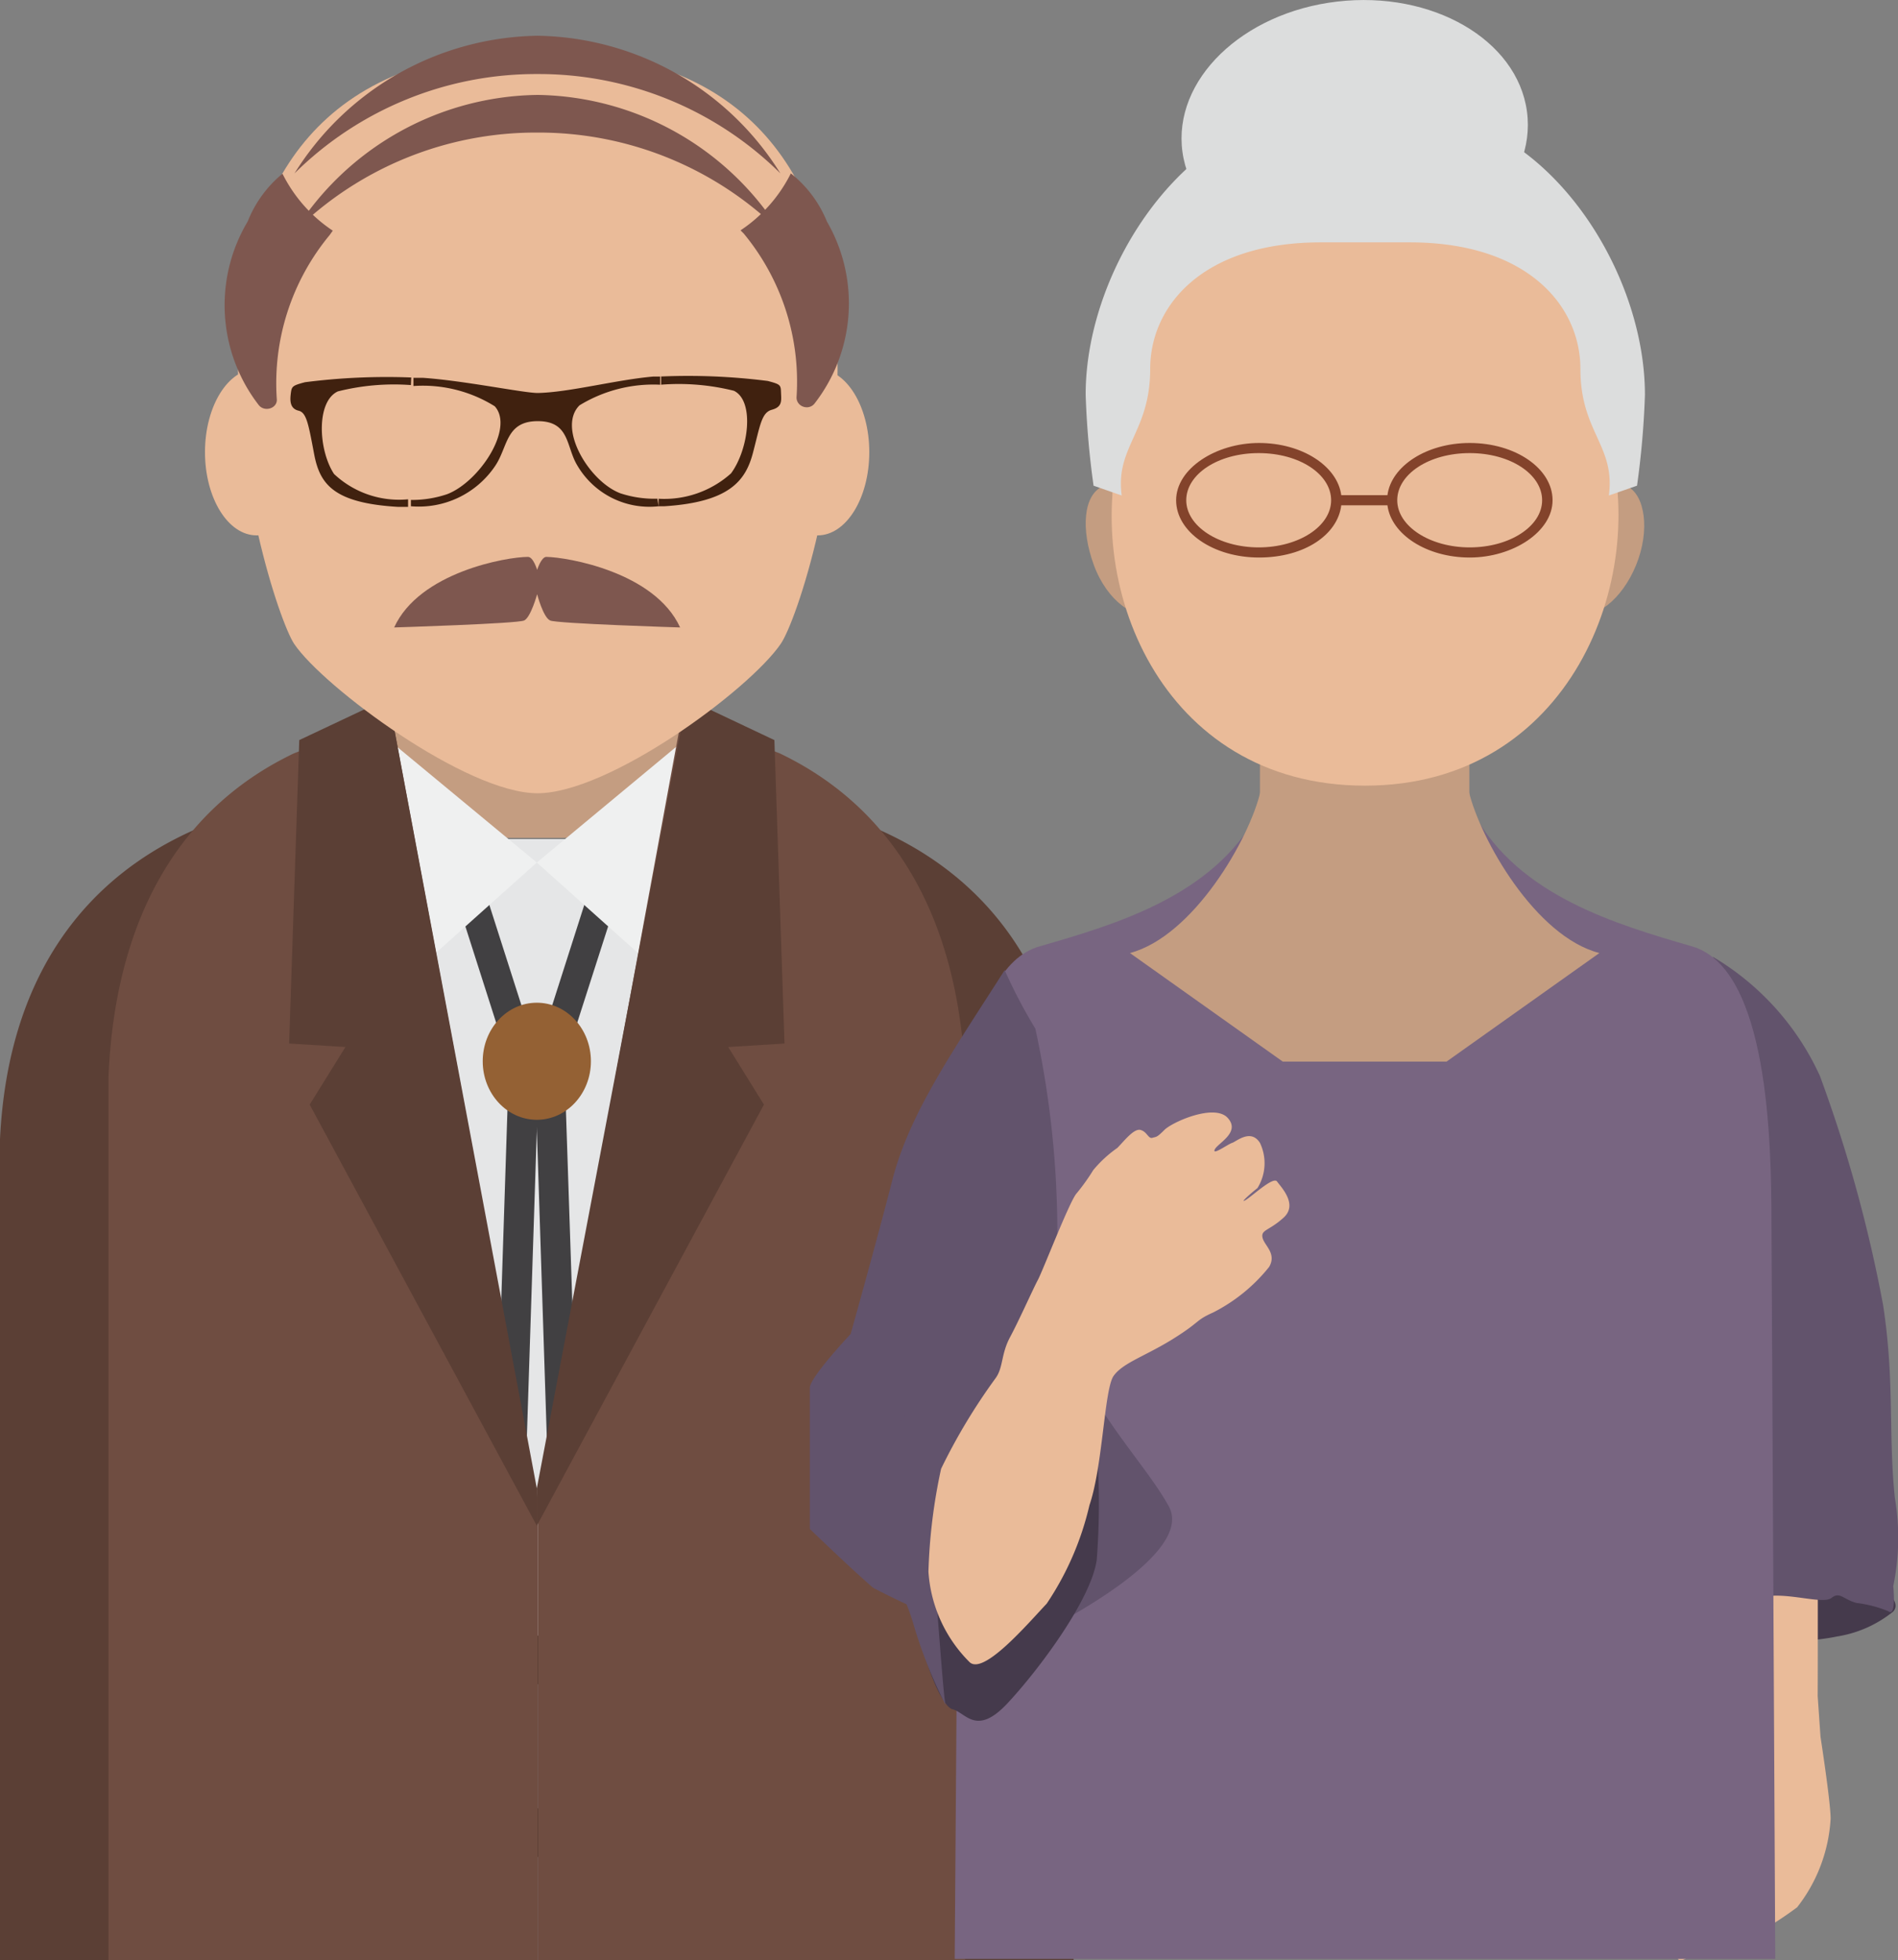
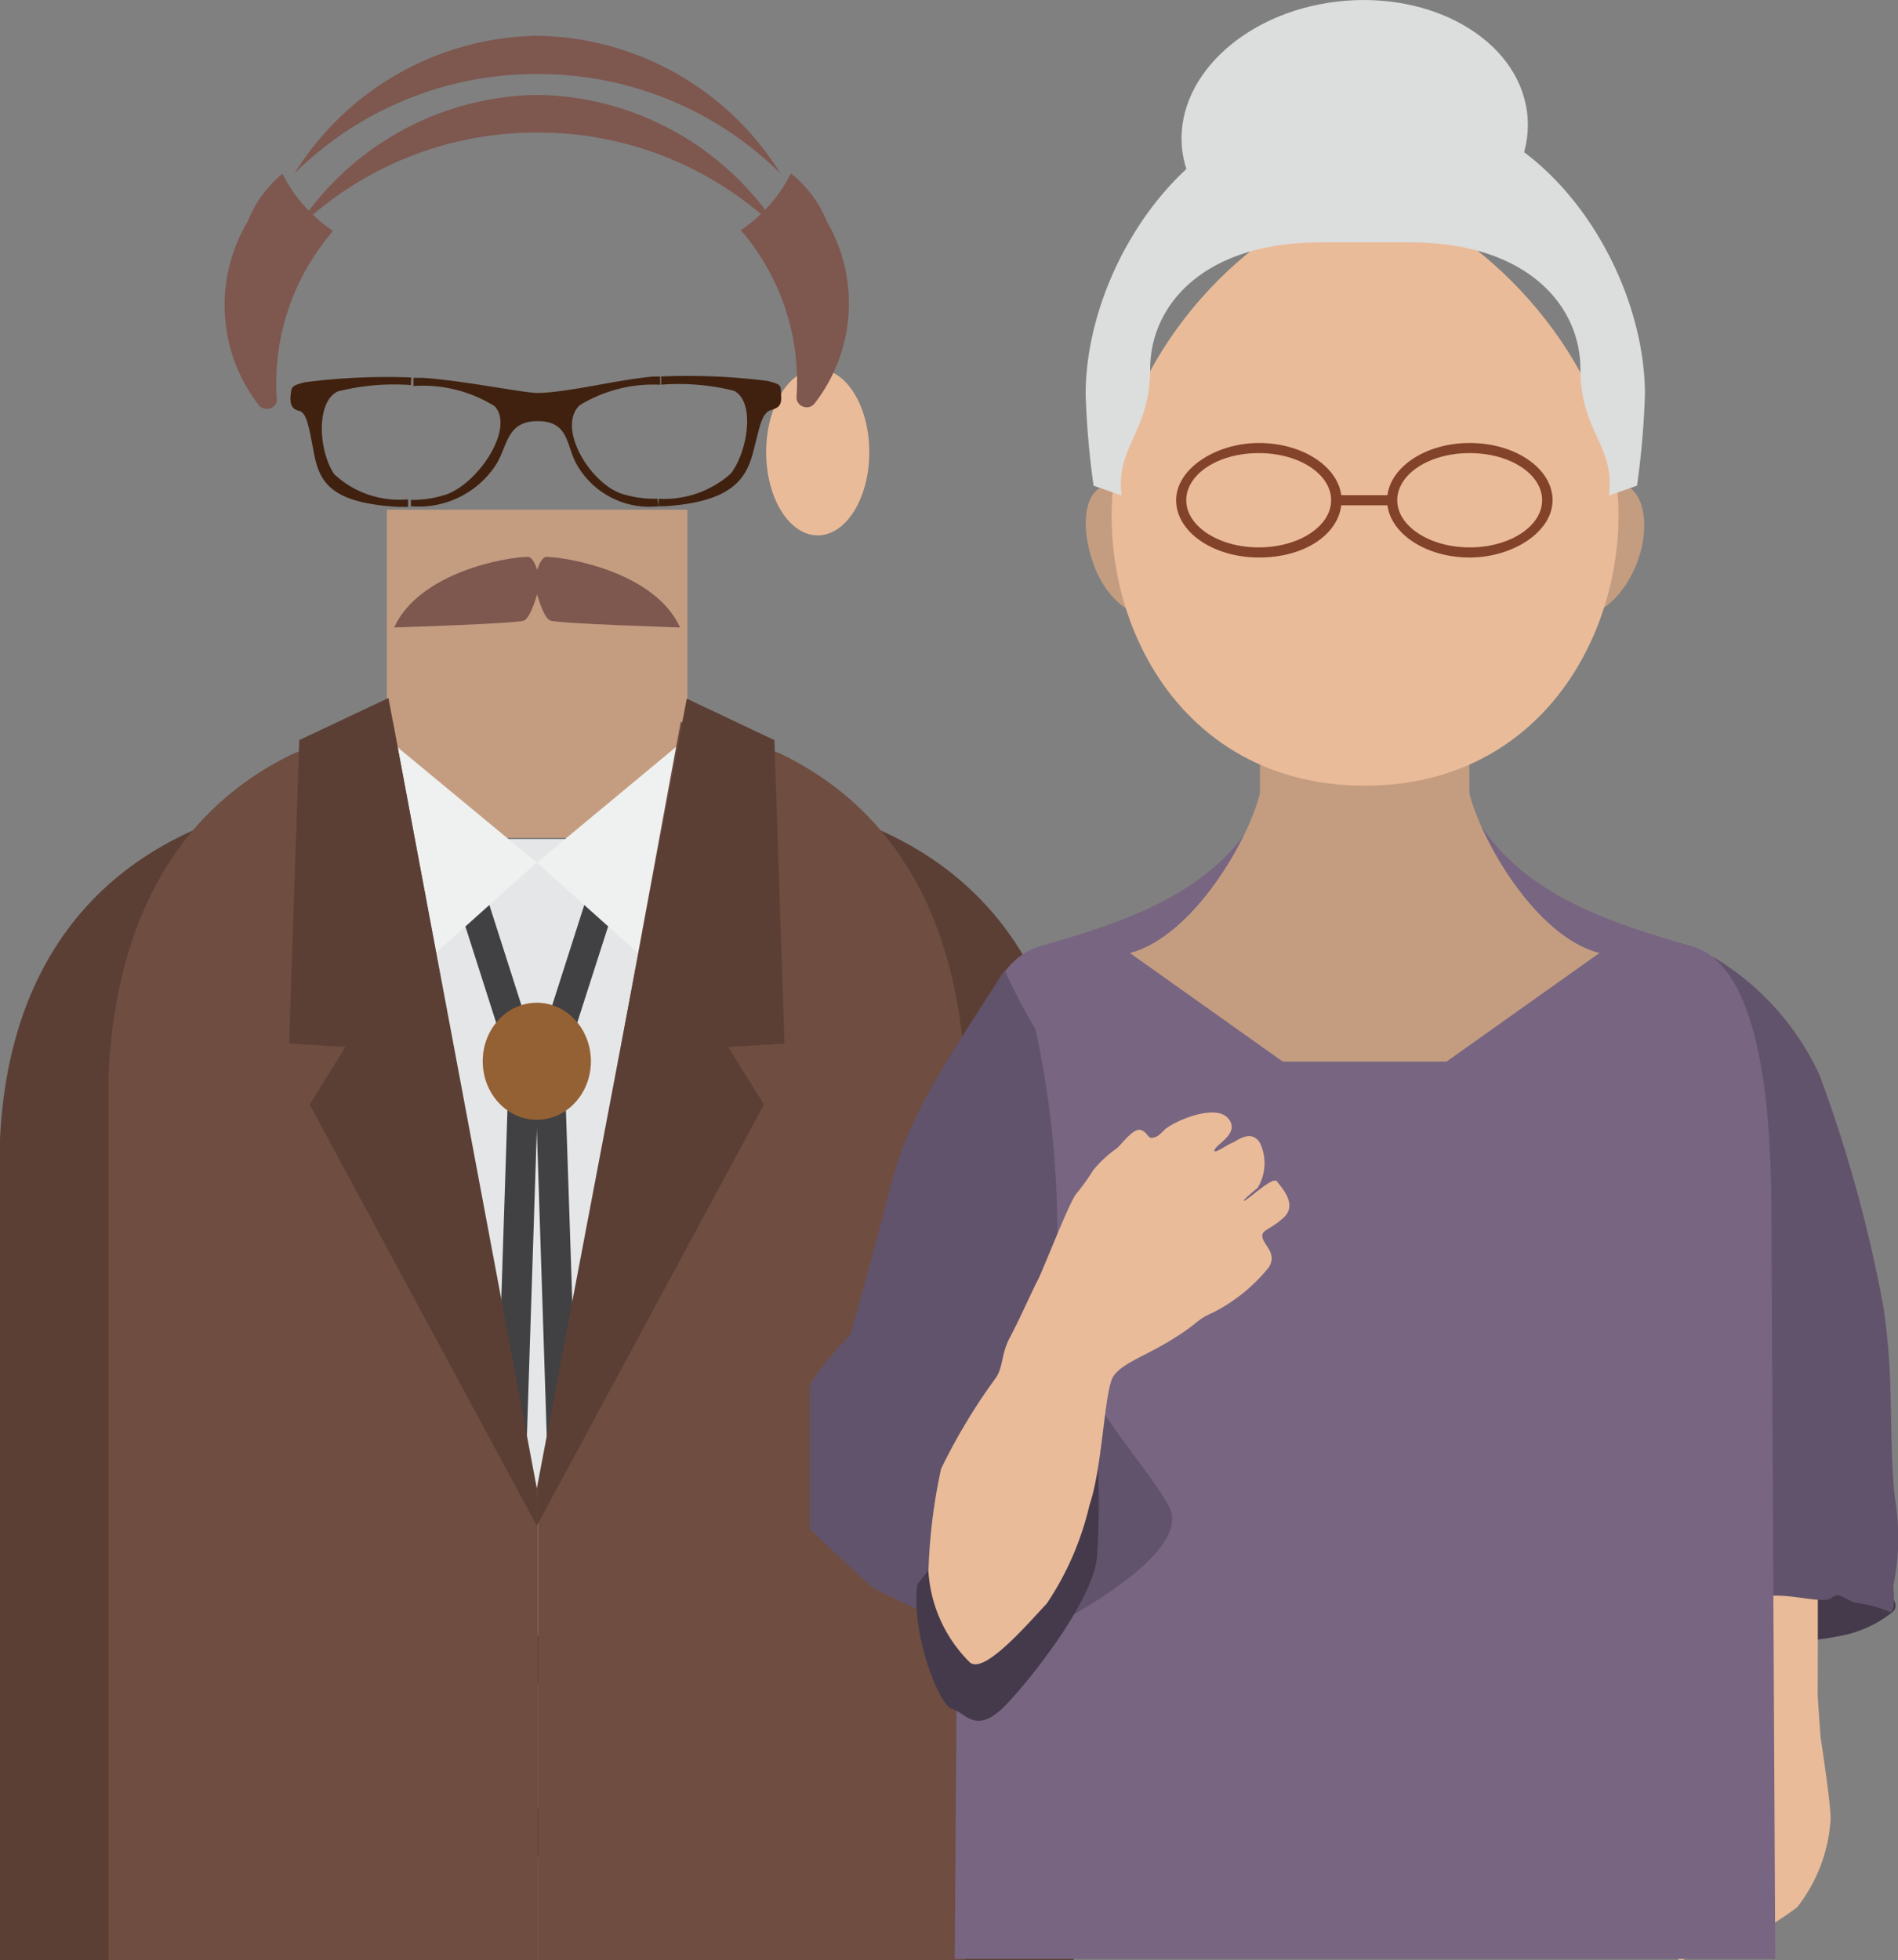
<svg xmlns="http://www.w3.org/2000/svg" viewBox="0 0 60 61.95">
  <rect x="0" y="0" width="60" height="61.95" fill="#808080" stroke="none" />
  <defs>
    <style>.cls-1{fill:#e5e6e7;}.cls-19,.cls-2{fill:#c49d81;}.cls-3{fill:#b0a58d;}.cls-4{fill:#231815;}.cls-5{fill:#414042;}.cls-6{fill:#946134;}.cls-7{fill:#eff0f0;}.cls-8{fill:#5b3f35;}.cls-9{fill:#6f4d41;}.cls-10,.cls-11{fill:#eabb99;}.cls-11,.cls-12,.cls-14,.cls-18,.cls-19{fill-rule:evenodd;}.cls-12{fill:#40210f;}.cls-13,.cls-14{fill:#7e574f;}.cls-15{fill:#453a4c;}.cls-16{fill:#62536c;}.cls-17{fill:#dcdddd;}.cls-18{fill:#786581;}.cls-20{fill:#83432b;}</style>
  </defs>
  <title>souzokuseizen-icon</title>
  <g id="レイヤー_2" data-name="レイヤー 2">
    <g id="コンテンツ">
      <rect class="cls-1" x="9.05" y="26.52" width="15.85" height="25.45" />
      <rect class="cls-2" x="12.23" y="16.11" width="9.5" height="10.37" />
      <path class="cls-3" d="M17,62" />
      <circle class="cls-4" cx="16.97" cy="52.46" r="0.77" />
      <circle class="cls-4" cx="16.97" cy="57.92" r="0.77" />
      <polygon class="cls-5" points="16.59 47.43 15.64 47.41 16.09 33.59 13.59 25.77 14.51 25.6 17.04 33.51 17.04 33.56 16.59 47.43" />
      <polygon class="cls-5" points="17.35 47.43 16.9 33.51 19.43 25.6 20.35 25.77 17.84 33.59 18.3 47.41 17.35 47.43" />
      <ellipse class="cls-6" cx="16.97" cy="33.54" rx="1.71" ry="1.85" />
      <polygon class="cls-7" points="11.63 22.84 11.63 22.84 6.5 26.22 11.37 32.27 16.97 27.26 11.63 22.84" />
      <polygon class="cls-7" points="22.27 22.86 22.27 22.86 27.44 26.22 22.57 32.27 16.97 27.26 22.27 22.86" />
      <path class="cls-8" d="M14.45,62H0V36c.25-5.16,2.7-8.29,6.25-9.82a29.62,29.62,0,0,1,3.34-1l4.86,23.7Z" />
      <path class="cls-8" d="M19.49,62H33.94V36c-.25-5.16-2.7-8.29-6.25-9.82a29.62,29.62,0,0,0-3.34-1l-4.86,23.7Z" />
      <path class="cls-9" d="M17,62H3.43V34c.24-5.36,2.53-8.6,5.86-10.19a25.74,25.74,0,0,1,3.13-1L17,47.36Z" />
      <polygon class="cls-8" points="12.28 22.06 9.46 23.39 9.14 32.98 10.92 33.09 9.79 34.91 16.97 48.22 16.97 47.04 12.28 22.06" />
      <path class="cls-9" d="M17,62H30.51V34c-.24-5.36-2.53-8.6-5.86-10.19a25.74,25.74,0,0,0-3.13-1L17,47.36Z" />
      <polygon class="cls-8" points="21.71 22.08 24.48 23.39 24.8 32.98 23.02 33.09 24.15 34.91 16.97 48.22 16.97 47.04 21.71 22.08" />
-       <ellipse class="cls-10" cx="8.11" cy="14.29" rx="1.63" ry="2.63" />
      <ellipse class="cls-10" cx="25.85" cy="14.29" rx="1.63" ry="2.63" />
-       <path class="cls-11" d="M17,1.58C3,1.58,8.39,19,9.3,20.35s5.43,4.72,7.69,4.72,6.68-3.25,7.69-4.72S30.92,1.58,17,1.58Z" />
      <path class="cls-12" d="M20.82,16H21c2.06-.13,2.57-.81,2.8-1.68s.27-1.28.6-1.37.3-.28.29-.53,0-.27-.42-.38a19.92,19.92,0,0,0-3.4-.14v.26a7.2,7.2,0,0,1,2.33.19c.66.32.47,1.85-.09,2.61a3.16,3.16,0,0,1-2.33.8ZM17,12.42c-.45,0-2.32-.39-3.64-.48l-.29,0v.26a4.29,4.29,0,0,1,2.57.64c.63.7-.5,2.4-1.51,2.78a3.47,3.47,0,0,1-1.14.18V16a2.91,2.91,0,0,0,2.66-1.27c.41-.6.33-1.42,1.35-1.42s.89.81,1.25,1.4A2.64,2.64,0,0,0,20.82,16v-.24a3.44,3.44,0,0,1-1.21-.17c-1-.38-2-2.08-1.29-2.78a4.48,4.48,0,0,1,2.58-.65v-.26h-.24C19.49,12,18,12.4,17,12.42ZM13,11.93a20.27,20.27,0,0,0-3.36.15c-.41.11-.42.13-.45.38s0,.46.25.52.31.42.49,1.37.61,1.55,2.66,1.67h.31v-.24a3,3,0,0,1-2.34-.8c-.5-.76-.57-2.29.12-2.61a7.27,7.27,0,0,1,2.31-.2Z" />
      <path class="cls-13" d="M17,2.34a10.86,10.86,0,0,1,7.67,3.14A9.21,9.21,0,0,0,17,1.13,9.21,9.21,0,0,0,9.31,5.48,10.86,10.86,0,0,1,17,2.34Z" />
      <path class="cls-13" d="M17,4.19a10.86,10.86,0,0,1,7.67,3.14A9.21,9.21,0,0,0,17,3,9.21,9.21,0,0,0,9.31,7.32,10.86,10.86,0,0,1,17,4.19Z" />
      <path class="cls-14" d="M17.27,17.6c-.16,0-.29.41-.29.41s-.12-.41-.29-.41c-.67,0-3.43.48-4.23,2.23,0,0,3.9-.12,4.11-.22s.41-.83.41-.83.19.73.41.83,4.11.22,4.11.22C20.7,18.08,17.94,17.61,17.27,17.6Z" />
      <path class="cls-13" d="M10.52,7.29a4.65,4.65,0,0,1-1.59-1.8A3.73,3.73,0,0,0,7.83,7a5.16,5.16,0,0,0,.34,5.79c.18.25.61.12.58-.18a7.34,7.34,0,0,1,1.67-5.18Z" />
      <path class="cls-13" d="M26.14,7A3.73,3.73,0,0,0,25,5.48a4.65,4.65,0,0,1-1.59,1.8l.1.1a7.34,7.34,0,0,1,1.67,5.18c0,.3.4.43.58.18A5.16,5.16,0,0,0,26.14,7Z" />
      <path class="cls-15" d="M58.58,49.42c1,.75,1.55,1.19,1.27,1.51a3.75,3.75,0,0,1-1.78.79c-.75.16-2,.2-3.13.32s-.83.55-1.31,0-1-.2-.55-1.11.87-1.78,1.9-1.78S58.58,49.42,58.58,49.42Z" />
      <path class="cls-10" d="M57.49,47.42c-.05.74,0,6.5-.05,7.45s0-1.57,0-1.57l.11,1.59s.32,2.06.32,2.59a5,5,0,0,1-1.06,2.8A12,12,0,0,1,55,61.39l-.79.32-.16-.42s-.85.85-1,.63a1.35,1.35,0,0,1,.48-1.16c.32-.16.85-1.43,1-1.64s-.32-1.37-.32-1.37.11,1.43-.37,1.69-.79-.74-.63-1.11-.32-1.53.05-2.75a8.66,8.66,0,0,1,1.11-2.64c.37-.42.37,4.8.53,3.74s-.63-4.65-.58-6,.42-4.12.42-4.12Z" />
      <path class="cls-16" d="M54.15,30.24A8.45,8.45,0,0,1,57.53,34a44.45,44.45,0,0,1,2,7.25c.37,2.43.16,4.07.37,6.08a7.56,7.56,0,0,1-.05,2.8s.11,1-.16.79a3.91,3.91,0,0,0-1-.26c-.42-.11-.53-.37-.79-.16s-1.32-.16-2.06-.05a25.41,25.41,0,0,0-2.91.9s1.24-15.1,1.65-16.65S54.15,30.24,54.15,30.24Z" />
      <path class="cls-17" d="M37.38,4.8c.31,2.27,3,3.82,6,3.47s5.2-2.48,4.89-4.75-3-3.82-6-3.47S37.07,2.53,37.38,4.8Z" />
      <path class="cls-18" d="M56.12,61.91,56,38.7c0-2.64-.1-8.09-2.51-8.79s-5.48-1.6-6.9-4.2H39.76c-1.41,2.6-4.47,3.5-6.9,4.2s-2.51,6.15-2.51,8.79l-.17,23.21Z" />
      <path class="cls-19" d="M39.83,21.7v7.46c1.66,3.12,4.63,3.2,6.62,0V21.7C46.45,17.68,39.83,17.68,39.83,21.7Z" />
      <path class="cls-19" d="M34.86,15.37c.61-.27,1.47.4,1.92,1.5s.32,2.22-.28,2.49S35,19,34.58,17.86,34.25,15.64,34.86,15.37Z" />
      <path class="cls-19" d="M51.44,15.37c-.61-.27-1.47.4-1.92,1.5s-.32,2.22.28,2.49,1.47-.4,1.92-1.5S52,15.64,51.44,15.37Z" />
      <path class="cls-11" d="M43.15,6.25c2,0,6.34,3.12,7.67,7.58s-1.19,11-7.67,11-9-6.46-7.66-11S41.11,6.25,43.15,6.25Z" />
-       <path class="cls-11" d="M43.15,24.8c-2,0-6.34-3.12-7.67-7.58s1.19-11,7.67-11,9,6.46,7.66,11S45.18,24.8,43.15,24.8Z" />
      <path class="cls-17" d="M44.69,3.56H41.62c-4,0-7.3,4.81-7.3,8.91a26.91,26.91,0,0,0,.25,2.88l.89.31c-.21-1.54.9-2,.9-4s1.67-4,5.39-4h2.82c3.71,0,5.39,2,5.39,4s1.11,2.42.9,4l.89-.31A26.91,26.91,0,0,0,52,12.48C52,8.38,48.72,3.56,44.69,3.56Z" />
      <path class="cls-19" d="M46.43,25c.36,1.52,2.11,4.6,4.13,5.12l-4.83,3.43H40.55l-4.83-3.43c2-.53,3.78-3.6,4.13-5.12" />
      <path class="cls-20" d="M46.46,14c-1.36,0-2.48.73-2.6,1.65H42.4c-.12-.92-1.24-1.65-2.6-1.65s-2.62.81-2.62,1.81,1.17,1.81,2.62,1.81,2.49-.73,2.6-1.65h1.46c.12.92,1.24,1.65,2.6,1.65s2.62-.81,2.62-1.81S47.91,14,46.46,14Zm-6.67,3.3c-1.26,0-2.29-.67-2.29-1.49s1-1.49,2.29-1.49,2.29.67,2.29,1.49S41.06,17.3,39.79,17.3Zm6.67,0c-1.26,0-2.29-.67-2.29-1.49s1-1.49,2.29-1.49,2.29.67,2.29,1.49S47.73,17.3,46.46,17.3Z" />
      <path class="cls-16" d="M31.76,30.66c-1.58,2.48-3,4.49-3.55,6.63s-1.32,4.87-1.32,4.87-1.29,1.37-1.29,1.7,0,4.46,0,4.46,1.26,1.22,2,1.86A25.37,25.37,0,0,0,32.08,52s5.81-2.66,4.87-4.39-3.66-4.16-3.55-7.4a30.43,30.43,0,0,0-.67-7.7A16.28,16.28,0,0,1,31.76,30.66Z" />
      <path class="cls-15" d="M29,50.07c-.21,1.55.69,3.85,1.11,3.95s.75.87,1.74-.19,2.64-3.27,2.82-4.53a23.23,23.23,0,0,0,0-3.56l-3,1Z" />
-       <path class="cls-16" d="M31.38,43.56a5.08,5.08,0,0,0-2,.68c-.94.42-1,.78-1.42,1.65a4.28,4.28,0,0,1-1.29,1.42s-.52.06.36,1a6.78,6.78,0,0,1,1.84,3A15.06,15.06,0,0,0,29.9,53.9c-.06-.1-.18-1.9-.34-3.84a8,8,0,0,1,.16-3.46c.23-.45,1-2,1-2.09A8.16,8.16,0,0,1,31.38,43.56Z" />
      <path class="cls-10" d="M29.75,46.42a18.7,18.7,0,0,1,1.72-2.86c.25-.34.17-.76.46-1.3s.72-1.51.88-1.81,1-2.48,1.22-2.73a6.47,6.47,0,0,0,.53-.74,3.84,3.84,0,0,1,.76-.7c.21-.21.52-.62.73-.57s.25.29.38.25.13,0,.38-.25,1.58-.84,2-.38-.32.8-.41,1,.42-.17.55-.21.59-.46.88,0a1.49,1.49,0,0,1-.08,1.43c-.17.13-.59.5-.38.38s.88-.76,1-.59.67.72.21,1.14-.72.38-.67.63.46.5.21.93a5.38,5.38,0,0,1-1.77,1.44c-.58.26-.38.28-1.26.83s-1.6.76-1.89,1.18-.34,2.86-.76,4.08a9.35,9.35,0,0,1-1.35,3.11c-.63.67-2,2.27-2.44,1.85a4.44,4.44,0,0,1-1.3-2.86A17.6,17.6,0,0,1,29.75,46.42Z" />
    </g>
  </g>
</svg>